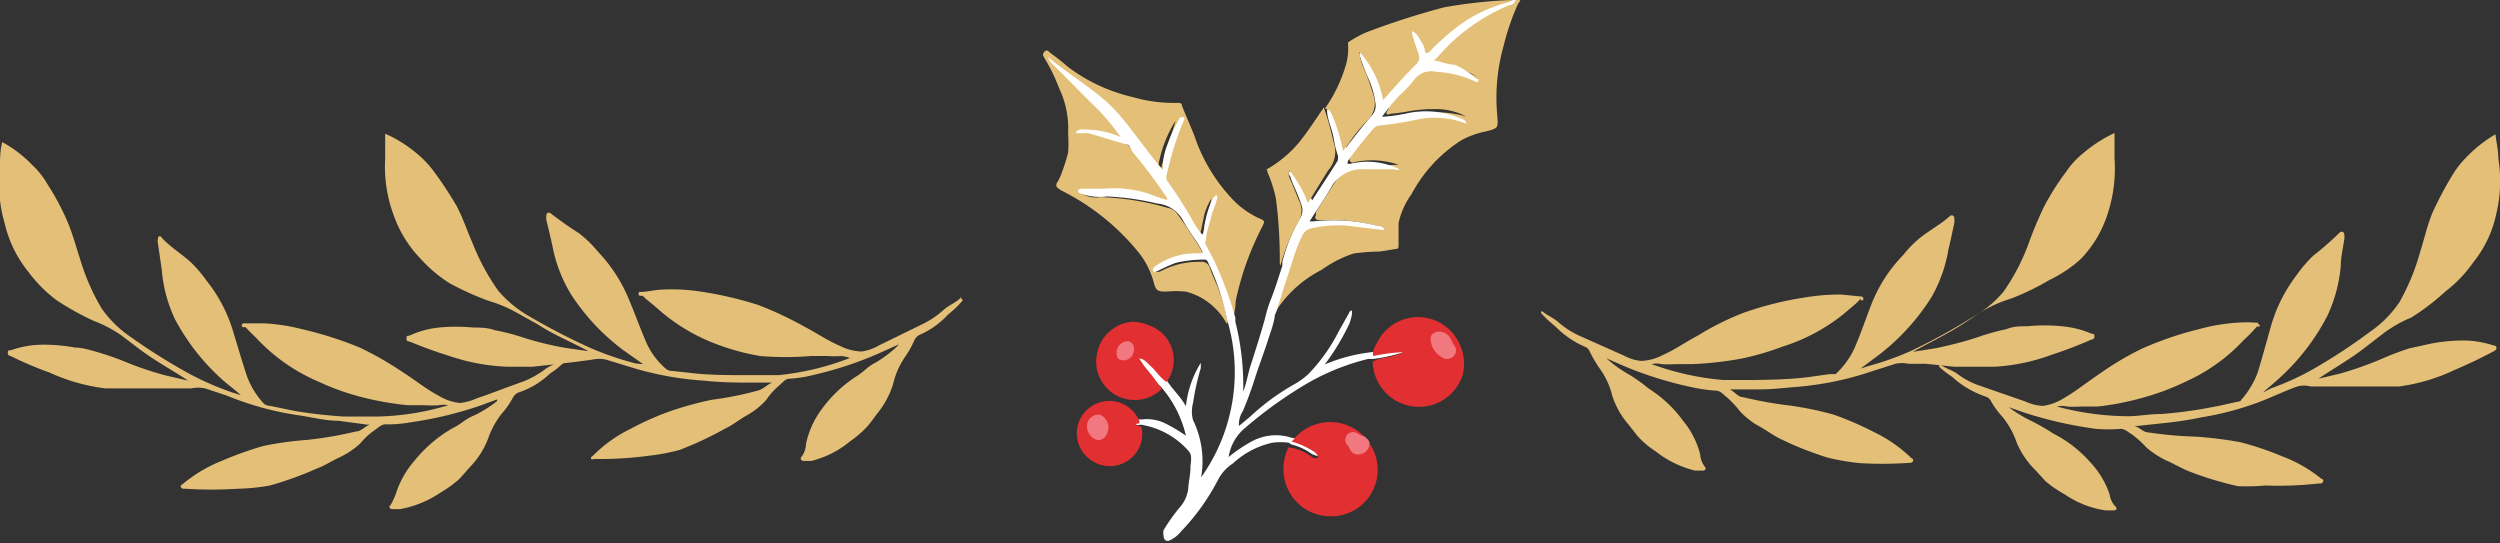
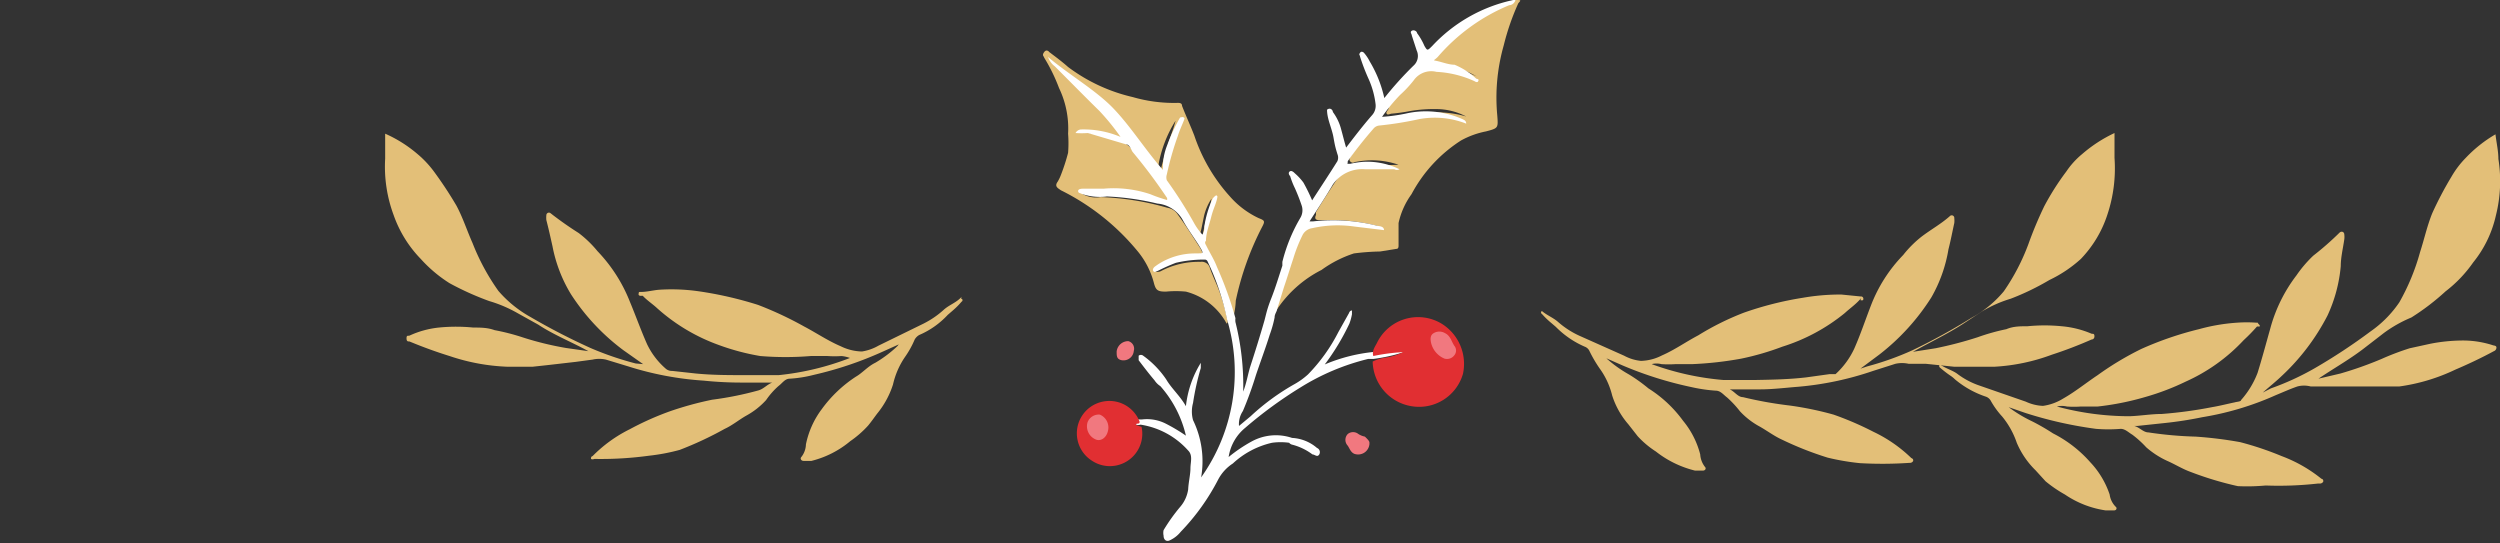
<svg xmlns="http://www.w3.org/2000/svg" viewBox="0 0 77.24 16.78">
  <rect x="0" y="0" width="77.24" height="16.78" fill="#333333" stroke="none" />
  <defs>
    <style>.cls-1{fill:#e3bf78;}.cls-2{fill:#fff;}.cls-3{fill:#e12f32;}.cls-4{fill:#f1787f;}</style>
  </defs>
  <g id="Layer_2" data-name="Layer 2">
    <path class="cls-1" d="M19.87,11.25l-.61-.43a6.67,6.67,0,0,1-1.62-1.73,4.46,4.46,0,0,1-.57-1.48c-.06-.27-.12-.54-.19-.81a.76.76,0,0,1,0-.15A.08.08,0,0,1,17,6.58a10.72,10.72,0,0,0,.88.62,3.42,3.42,0,0,1,.58.56,4.79,4.79,0,0,1,1,1.56c.18.43.34.88.53,1.31a2.33,2.33,0,0,0,.59.77.29.29,0,0,0,.19.06l.73.08c.52.05,1,.05,1.56.05.34,0,.68,0,1,0a8.41,8.41,0,0,0,2.2-.53A1.05,1.05,0,0,0,26,11a3,3,0,0,1-.43,0c-.17,0-.34,0-.52,0A9.53,9.53,0,0,1,23.49,11a7.11,7.11,0,0,1-1.28-.34A5.78,5.78,0,0,1,20.3,9.52c-.14-.13-.31-.24-.44-.38l-.07,0s-.07,0-.06-.06,0-.06.07-.06c.2,0,.4-.06.6-.07A5.91,5.91,0,0,1,21.59,9a11.55,11.55,0,0,1,1.83.42,10.94,10.94,0,0,1,1.43.67c.38.2.73.44,1.13.61a1.56,1.56,0,0,0,.65.16,1.48,1.48,0,0,0,.51-.18L28.53,10a2.8,2.8,0,0,0,.64-.44c.15-.13.34-.2.48-.33s0,0,.06,0a.05.05,0,0,1,0,.09,2.47,2.47,0,0,1-.28.28l-.15.13a2.6,2.6,0,0,1-.88.62.38.38,0,0,0-.14.14,2.86,2.86,0,0,1-.3.54,2.47,2.47,0,0,0-.37.85,2.72,2.72,0,0,1-.49.9c-.09.12-.18.25-.28.37a3.16,3.16,0,0,1-.55.48,3,3,0,0,1-1.2.61c-.08,0-.16,0-.24,0s-.11-.07-.08-.11a.66.66,0,0,0,.15-.4,2.7,2.7,0,0,1,.49-1.09,4,4,0,0,1,1.05-1c.21-.12.37-.32.6-.43a3.78,3.78,0,0,0,.68-.51l.05-.06-.51.23a11.14,11.14,0,0,1-2.11.71,3.9,3.9,0,0,1-.75.12c-.15,0-.23.14-.34.22a2.32,2.32,0,0,0-.39.44,2.35,2.35,0,0,1-.61.48c-.23.13-.43.3-.67.41A10.78,10.78,0,0,1,21,13.9a6.12,6.12,0,0,1-.95.18,11,11,0,0,1-1.62.1h-.07a.12.12,0,0,1-.1,0c0-.05,0-.07.05-.09a4.27,4.27,0,0,1,1.15-.83,9,9,0,0,1,1.23-.55A10.4,10.4,0,0,1,22,12.35a10.2,10.2,0,0,0,1.44-.29c.16-.05.26-.18.42-.24,0,0-.06,0-.09,0h-.86a11.46,11.46,0,0,1-1.17-.06,9.78,9.78,0,0,1-2.33-.44l-.69-.21a.94.94,0,0,0-.41,0l-.52.07-.87.1-.46.05c-.27,0-.53,0-.8,0a6.29,6.29,0,0,1-1.77-.33c-.42-.13-.83-.28-1.24-.45-.05,0-.09,0-.09-.1s.05-.07.09-.08a2.86,2.86,0,0,1,.91-.25,5.36,5.36,0,0,1,1.06,0c.22,0,.44,0,.66.08a6.84,6.84,0,0,1,.89.23,9.63,9.63,0,0,0,1.31.32l.7.1-.13-.07c-.48-.25-1-.47-1.42-.75L16,9.68a4.11,4.11,0,0,0-.89-.38,8.92,8.92,0,0,1-1.22-.55A4.24,4.24,0,0,1,13,8a3.7,3.7,0,0,1-.84-1.36,4.29,4.29,0,0,1-.26-1.74c0-.25,0-.51,0-.77a4.06,4.06,0,0,1,1,.63,3.14,3.14,0,0,1,.5.53,12.12,12.12,0,0,1,.7,1.06c.2.37.33.78.5,1.16a6.82,6.82,0,0,0,.8,1.48,3.66,3.66,0,0,0,1,.81,20,20,0,0,0,1.84.95,9.63,9.63,0,0,0,1.4.48Z" />
-     <path class="cls-1" d="M7.44,12.21c-.18-.17-.38-.31-.56-.47A6.79,6.79,0,0,1,5.41,9.87,4.35,4.35,0,0,1,5,8.35l-.12-.83a.38.38,0,0,1,0-.15c0-.08.08-.11.14,0,.25.26.56.46.83.69a3.87,3.87,0,0,1,.53.61,4.6,4.6,0,0,1,.84,1.63c.14.45.27.91.42,1.35a2.58,2.58,0,0,0,.52.83.35.35,0,0,0,.19.06l.72.15c.51.09,1,.14,1.55.18.33,0,.67,0,1,0a8.11,8.11,0,0,0,2.23-.35.77.77,0,0,0-.3,0,3.08,3.08,0,0,1-.43,0c-.18,0-.35,0-.52,0a9.43,9.43,0,0,1-1.5-.27,7.64,7.64,0,0,1-1.24-.45A5.66,5.66,0,0,1,8,10.53c-.13-.14-.28-.27-.41-.42a.15.15,0,0,0-.06,0s-.07,0-.06-.07a.07.07,0,0,1,.08-.05c.2,0,.4,0,.6,0a5.8,5.8,0,0,1,1.18.18,11.29,11.29,0,0,1,1.79.57,10.36,10.36,0,0,1,1.37.79c.36.23.69.5,1.07.7a1.57,1.57,0,0,0,.64.22,1.54,1.54,0,0,0,.52-.14c.48-.16.95-.35,1.44-.52a3,3,0,0,0,.68-.38c.16-.12.35-.18.51-.29s0,0,.05,0,0,.08,0,.1a3.31,3.31,0,0,1-.3.25,1,1,0,0,0-.16.12,2.55,2.55,0,0,1-.93.54.37.37,0,0,0-.15.13,2.56,2.56,0,0,1-.35.51,2.67,2.67,0,0,0-.44.81,2.61,2.61,0,0,1-.56.86l-.31.35a3.56,3.56,0,0,1-.59.43,3.27,3.27,0,0,1-1.25.51c-.08,0-.16,0-.24,0s-.11-.08-.07-.11.14-.25.19-.39a2.83,2.83,0,0,1,.57-1A4.15,4.15,0,0,1,14,13.22c.22-.1.4-.29.64-.38a3.61,3.61,0,0,0,.72-.45l0-.05-.52.19a11.62,11.62,0,0,1-2.17.52,3.8,3.8,0,0,1-.75.06c-.15,0-.25.12-.36.19a2.32,2.32,0,0,0-.43.4,2.48,2.48,0,0,1-.64.43c-.24.11-.46.26-.71.35A10.66,10.66,0,0,1,8.34,15a6.25,6.25,0,0,1-1,.1,12.32,12.32,0,0,1-1.61,0H5.69a.11.11,0,0,1-.11-.06s0-.06.06-.08a4.5,4.5,0,0,1,1.23-.73,11.1,11.1,0,0,1,1.26-.45,10.5,10.5,0,0,1,1.37-.19A11.85,11.85,0,0,0,11,13.33c.16,0,.27-.16.43-.21,0,0-.06,0-.08,0L10.45,13c-.39,0-.77-.1-1.16-.16A9.42,9.42,0,0,1,7,12.22L6.34,12a1,1,0,0,0-.42,0H5.4l-.88,0H4.06c-.26,0-.53,0-.8,0a5.8,5.8,0,0,1-1.73-.49A10.81,10.81,0,0,1,.33,11s-.09,0-.09-.1.06-.07.1-.08a3,3,0,0,1,.93-.17,5.36,5.36,0,0,1,1.06.09c.22,0,.43.07.65.13a8.93,8.93,0,0,1,.87.3,10,10,0,0,0,1.27.43l.69.16-.12-.08c-.45-.29-.92-.55-1.35-.87l-.58-.44a3.84,3.84,0,0,0-.85-.45,8.32,8.32,0,0,1-1.17-.65,4.27,4.27,0,0,1-.87-.88A3.68,3.68,0,0,1,.15,6.92,4.36,4.36,0,0,1,0,5.16c0-.25,0-.51.07-.77A3.88,3.88,0,0,1,1,5.1a2.56,2.56,0,0,1,.46.58,7.93,7.93,0,0,1,.6,1.11c.17.39.28.8.41,1.2a6.78,6.78,0,0,0,.67,1.54,3.5,3.5,0,0,0,.91.89,18.41,18.41,0,0,0,1.75,1.1,8.76,8.76,0,0,0,1.36.6Z" />
    <path class="cls-1" d="M57.48,11.39l.59-.44a6.89,6.89,0,0,0,1.6-1.76A4.43,4.43,0,0,0,60.2,7.7c.07-.27.12-.54.18-.81a.76.76,0,0,0,0-.15.08.08,0,0,0-.14-.06c-.27.24-.58.41-.87.63a3.42,3.42,0,0,0-.57.57,4.59,4.59,0,0,0-1,1.57c-.17.44-.32.89-.51,1.32a2.49,2.49,0,0,1-.58.79c-.05,0-.13,0-.19,0l-.72.1c-.52.06-1,.07-1.56.08-.34,0-.68,0-1,0a8.5,8.5,0,0,1-2.21-.49.6.6,0,0,1,.3,0,3.24,3.24,0,0,0,.44,0c.17,0,.34,0,.52,0a10.9,10.9,0,0,0,1.51-.17,8.34,8.34,0,0,0,1.27-.37A5.77,5.77,0,0,0,57,9.67c.14-.13.3-.24.44-.39s0,0,.06,0,.07,0,.07-.06a.07.07,0,0,0-.08-.06l-.6-.06a6.75,6.75,0,0,0-1.19.1,10.33,10.33,0,0,0-1.82.46,8.41,8.41,0,0,0-1.41.7c-.38.2-.73.45-1.12.62a1.5,1.5,0,0,1-.65.17,1.37,1.37,0,0,1-.52-.16l-1.39-.62a2.68,2.68,0,0,1-.66-.43c-.15-.13-.34-.2-.49-.33s0,0,0,0a.05.05,0,0,0,0,.09,2.57,2.57,0,0,0,.29.28l.14.12a2.83,2.83,0,0,0,.89.61.26.26,0,0,1,.15.14,4.07,4.07,0,0,0,.31.53,2.39,2.39,0,0,1,.39.84,2.53,2.53,0,0,0,.5.89l.29.37a2.85,2.85,0,0,0,.56.47,3.18,3.18,0,0,0,1.21.59c.08,0,.16,0,.24,0s.11-.07.07-.11a.7.7,0,0,1-.15-.39A2.67,2.67,0,0,0,52,13a3.86,3.86,0,0,0-1.07-1,5,5,0,0,0-.6-.43,3.87,3.87,0,0,1-.7-.5l0,0,.5.22a11.45,11.45,0,0,0,2.13.67,4.85,4.85,0,0,0,.75.11c.15,0,.24.13.35.21a3.28,3.28,0,0,1,.4.43,2.36,2.36,0,0,0,.61.47c.23.13.44.29.68.4a10.22,10.22,0,0,0,1.42.56,7.4,7.4,0,0,0,1,.17A12.32,12.32,0,0,0,59,14.3H59a.11.11,0,0,0,.11-.06c0-.05,0-.06-.06-.09a4.37,4.37,0,0,0-1.17-.81,9.69,9.69,0,0,0-1.23-.53,10.1,10.1,0,0,0-1.35-.28,12.26,12.26,0,0,1-1.45-.26c-.16,0-.26-.18-.41-.24,0,0,.05,0,.08,0l.86,0c.39,0,.78-.05,1.17-.08a9.69,9.69,0,0,0,2.32-.49l.69-.22a.94.94,0,0,1,.41,0l.53,0,.87.09.45,0,.81,0a6,6,0,0,0,1.76-.37,13,13,0,0,0,1.23-.47s.09,0,.09-.1-.06-.07-.09-.08a3,3,0,0,0-.92-.23,5.37,5.37,0,0,0-1.06,0c-.22,0-.44,0-.65.09a6.49,6.49,0,0,0-.89.25,11.83,11.83,0,0,1-1.3.34l-.7.11.13-.07c.47-.26.95-.49,1.4-.78l.61-.4a3.87,3.87,0,0,1,.88-.39,7.8,7.8,0,0,0,1.2-.58A4,4,0,0,0,64.29,8a3.56,3.56,0,0,0,.82-1.37,4.51,4.51,0,0,0,.22-1.75c0-.26,0-.51,0-.77a4.33,4.33,0,0,0-1,.65,2.52,2.52,0,0,0-.49.54,8,8,0,0,0-.68,1.07,12,12,0,0,0-.49,1.17A6.58,6.58,0,0,1,61.91,9a3.43,3.43,0,0,1-1,.82,18.88,18.88,0,0,1-1.82,1,9,9,0,0,1-1.4.5Z" />
    <path class="cls-1" d="M69.91,12.13c.19-.17.38-.32.56-.49a6.82,6.82,0,0,0,1.44-1.89,4.57,4.57,0,0,0,.41-1.53c0-.27.07-.55.11-.83a.61.61,0,0,0,0-.14c0-.09-.09-.12-.15-.06a9.14,9.14,0,0,1-.81.71,3.81,3.81,0,0,0-.52.61,4.71,4.71,0,0,0-.81,1.65c-.13.46-.25.91-.39,1.36a2.71,2.71,0,0,1-.51.84c0,.05-.13.05-.19.07-.24.05-.47.11-.71.15a13.42,13.42,0,0,1-1.55.21c-.33,0-.67.06-1,.07a8.63,8.63,0,0,1-2.24-.3.66.66,0,0,1,.31,0,3.09,3.09,0,0,0,.43,0c.17,0,.34,0,.52,0a8.55,8.55,0,0,0,1.49-.3,7.61,7.61,0,0,0,1.23-.47,5.54,5.54,0,0,0,1.79-1.28,5.44,5.44,0,0,0,.41-.42.15.15,0,0,1,.06,0s.07,0,0-.07,0-.05-.07-.05a4.14,4.14,0,0,0-.61,0,5.85,5.85,0,0,0-1.17.2,10.39,10.39,0,0,0-1.78.61,9.28,9.28,0,0,0-1.35.81c-.36.24-.69.51-1.06.72a1.6,1.6,0,0,1-.63.23,1.38,1.38,0,0,1-.53-.13l-1.44-.5a2.41,2.41,0,0,1-.69-.37c-.16-.11-.36-.16-.52-.28s0,0,0,0a.06.06,0,0,0,0,.1,3.65,3.65,0,0,0,.31.24.88.88,0,0,1,.15.12,2.92,2.92,0,0,0,.94.53.28.28,0,0,1,.16.12,2.54,2.54,0,0,0,.36.5,2.58,2.58,0,0,1,.45.81,2.62,2.62,0,0,0,.58.85l.31.34a4,4,0,0,0,.6.41,3,3,0,0,0,1.26.49c.08,0,.16,0,.25,0s.1-.08.06-.11a.66.66,0,0,1-.19-.38,2.7,2.7,0,0,0-.6-1,3.86,3.86,0,0,0-1.15-.89,6.67,6.67,0,0,0-.64-.37,4.16,4.16,0,0,1-.73-.44l0,0,.52.18a12.5,12.5,0,0,0,2.18.49,4.78,4.78,0,0,0,.76,0c.14,0,.24.11.36.18a3.16,3.16,0,0,1,.43.39,2.67,2.67,0,0,0,.65.42c.25.11.47.25.72.34a10.26,10.26,0,0,0,1.46.44A6.24,6.24,0,0,0,70,15a10.84,10.84,0,0,0,1.61-.06h.07a.12.12,0,0,0,.1-.06c0-.05,0-.07-.06-.09a4.4,4.4,0,0,0-1.23-.7,9.62,9.62,0,0,0-1.28-.43,12.5,12.5,0,0,0-1.37-.17,11.82,11.82,0,0,1-1.46-.13c-.16,0-.28-.16-.44-.2,0,0,.06,0,.09,0l.85-.09a11.63,11.63,0,0,0,1.16-.18,9.13,9.13,0,0,0,2.27-.68c.22-.09.44-.19.67-.27a.81.81,0,0,1,.41,0H72l.87,0h.46l.8,0a5.86,5.86,0,0,0,1.73-.52c.4-.17.8-.36,1.19-.57a.12.12,0,0,0,.08-.11c0-.06-.06-.06-.1-.07a3,3,0,0,0-.94-.15,5.33,5.33,0,0,0-1,.1l-.64.14a8.22,8.22,0,0,0-.87.33,11.26,11.26,0,0,1-1.27.45l-.68.16.12-.08c.44-.29.91-.56,1.33-.89l.57-.44a4,4,0,0,1,.85-.48A7.34,7.34,0,0,0,75.56,9a4,4,0,0,0,.85-.89,3.52,3.52,0,0,0,.7-1.44,4.35,4.35,0,0,0,.08-1.76c0-.25-.06-.5-.09-.76a4.11,4.11,0,0,0-.92.73,2.86,2.86,0,0,0-.44.58,10.83,10.83,0,0,0-.59,1.12c-.16.39-.25.81-.38,1.21a6.76,6.76,0,0,1-.64,1.55,3.46,3.46,0,0,1-.89.9,17.8,17.8,0,0,1-1.73,1.14,8.25,8.25,0,0,1-1.35.62Z" />
    <path class="cls-1" d="M38.1,9.82a2.43,2.43,0,0,0,.08-.53A9,9,0,0,1,39,7c.09-.17.07-.19-.11-.26A2.7,2.7,0,0,1,38,6.07,5.31,5.31,0,0,1,36.9,4.19c-.12-.31-.26-.61-.38-.92,0-.11-.12-.09-.19-.09A4.6,4.6,0,0,1,35,3a5.31,5.31,0,0,1-2-.93c-.18-.16-.38-.31-.58-.46,0,0-.08-.11-.16,0s0,.13,0,.17a5.45,5.45,0,0,1,.46.94A2.89,2.89,0,0,1,33,4.13a3.84,3.84,0,0,1,0,.59,6,6,0,0,1-.22.68,1.36,1.36,0,0,1-.1.21c-.11.15,0,.2.1.27a7.21,7.21,0,0,1,2.35,1.86,2.55,2.55,0,0,1,.52,1c.06.23.12.27.37.27a3.18,3.18,0,0,1,.62,0A2,2,0,0,1,37.9,10c.07-.07,0-.14,0-.21a5.32,5.32,0,0,0-.35-1.09c-.06-.14-.12-.28-.17-.42a.26.26,0,0,0-.29-.19,2.51,2.51,0,0,0-1.23.29.2.2,0,0,1-.17,0,.77.77,0,0,1,.37-.25,2.23,2.23,0,0,1,.84-.19c.27,0,.31-.08.16-.31s-.44-.69-.67-1a.47.47,0,0,0-.32-.21A8.41,8.41,0,0,0,34,6.09a.84.84,0,0,1-.56-.1s.05,0,.08,0a5.54,5.54,0,0,1,1.77,0c.21.06.42.14.63.21s.15.09.21,0,0-.14-.07-.2c-.23-.37-.52-.69-.78-1L35,4.65a.68.68,0,0,0-.45-.29,5.83,5.83,0,0,0-1.18-.3.56.56,0,0,1,.36,0,3.14,3.14,0,0,1,.73.19s.11.06.16,0,0-.11,0-.15a6.44,6.44,0,0,0-.8-.93c-.44-.43-.87-.85-1.3-1.29.5.5,1,.94,1.56,1.42a9.94,9.94,0,0,1,1,1.23c.17.21.32.43.49.64,0,0,.09.13.16.1s0-.1.06-.16a3.81,3.81,0,0,1,.53-1.38c-.06.25-.16.48-.23.72s-.18.57-.24.86a.38.38,0,0,0,.08.32c.28.38.51.8.77,1.21l.19.32s.07.11.13.1.07-.09.09-.15l.09-.44a1.67,1.67,0,0,1,.23-.53,3.16,3.16,0,0,1-.13.53,4.65,4.65,0,0,0-.16.72.52.52,0,0,0,.12.36A11.56,11.56,0,0,1,38,9.44a1.55,1.55,0,0,0,.06.23C38,9.73,38,9.8,38.1,9.82Z" />
    <path class="cls-1" d="M39.46,9.55a3.63,3.63,0,0,1,1.37-1.21,3.6,3.6,0,0,1,1-.51,7.36,7.36,0,0,1,.81-.06l.5-.08c.06,0,.07-.05.07-.1,0-.23,0-.47,0-.7A2.38,2.38,0,0,1,43.61,6a4.44,4.44,0,0,1,1.53-1.66,2.64,2.64,0,0,1,.77-.28c.38-.1.38-.1.35-.49a5.9,5.9,0,0,1,.2-2.17,7.4,7.4,0,0,1,.45-1.3C47,0,47,0,46.82,0l-.21.11a5.81,5.81,0,0,0-2.23,1.6c-.14.16-.13.21.09.26a3.27,3.27,0,0,1,1.15.39,3.39,3.39,0,0,0-1.49-.29.33.33,0,0,0-.23.1c-.35.37-.7.73-1,1.12l0,.06c0,.05-.09.1-.06.16s.11,0,.17,0a5.39,5.39,0,0,0,.56-.08,4.46,4.46,0,0,1,.82-.06,2,2,0,0,1,.91.23,3.1,3.1,0,0,0-1.76,0,6.66,6.66,0,0,1-.76.12.47.47,0,0,0-.35.18c-.25.3-.48.61-.7.93,0,0-.08.11,0,.17s.11,0,.17,0a2.53,2.53,0,0,1,1.31.09,5.61,5.61,0,0,1-.58,0,2.2,2.2,0,0,0-1.07.2.47.47,0,0,0-.2.17c-.24.36-.48.73-.7,1.09a.41.41,0,0,0,0,.09c-.06.12,0,.16.09.16h.21A5.72,5.72,0,0,1,42.63,7l-.82-.09a3.75,3.75,0,0,0-.82,0h-.08a.85.85,0,0,0-.85.61c-.16.47-.3.94-.46,1.41,0,.14-.09.28-.14.42S39.41,9.49,39.46,9.55Z" />
    <path class="cls-2" d="M39.46,9.55l.21-.68c.1-.29.19-.59.29-.89a4.62,4.62,0,0,1,.29-.73.4.4,0,0,1,.29-.2A3.61,3.61,0,0,1,41.85,7l.91.11c0-.11-.12-.12-.19-.13a5.57,5.57,0,0,0-2-.14h-.11c.25-.39.5-.76.72-1.14a1.1,1.1,0,0,1,1-.47c.3,0,.6,0,.9,0a.17.17,0,0,0,.16,0A2.26,2.26,0,0,0,42.12,5a2.76,2.76,0,0,0-.4.06s-.06,0-.08,0,0,0,0-.08a12.94,12.94,0,0,1,.79-1,.27.27,0,0,1,.17-.1,10.83,10.83,0,0,0,1.25-.2,2.66,2.66,0,0,1,1.45.14h0c0-.1-.08-.12-.14-.15a2.78,2.78,0,0,0-1.73-.16,5.36,5.36,0,0,1-.73.1,5.48,5.48,0,0,1,.56-.68,3.56,3.56,0,0,0,.42-.45.66.66,0,0,1,.7-.26,3.2,3.2,0,0,1,1.18.29s.08.06.11,0,0-.06-.06-.08A2.24,2.24,0,0,0,44.94,2c-.17,0-.35-.07-.52-.11s-.13,0,0-.13A5.88,5.88,0,0,1,46.63.16c.08,0,.16-.06.19-.15s-.07,0-.11,0a4.78,4.78,0,0,0-2.46,1.41l0,0c-.15.15-.15.15-.24,0a2,2,0,0,0-.23-.4c0-.05-.09-.11-.16-.07s0,.1,0,.15l.15.46a.4.4,0,0,1-.1.47,10.68,10.68,0,0,0-.9,1,3.76,3.76,0,0,0-.45-1.13,1.27,1.27,0,0,0-.18-.27s-.07-.07-.12,0,0,.07,0,.12a6.31,6.31,0,0,0,.26.68,2.65,2.65,0,0,1,.22.79.43.43,0,0,1-.11.34c-.28.32-.54.66-.8,1-.06-.2-.1-.37-.15-.55a1.55,1.55,0,0,0-.26-.55c0-.06-.08-.15-.18-.07l0,0c0,.29.15.57.2.86s.07.34.12.51a.28.28,0,0,1,0,.22c-.25.4-.51.79-.78,1.21a5.64,5.64,0,0,0-.27-.55A1.75,1.75,0,0,0,40,5.35s-.08-.09-.14-.06-.05.1,0,.15a2.5,2.5,0,0,0,.15.38q.12.27.21.54a.46.46,0,0,1-.05.38,5.11,5.11,0,0,0-.55,1.35s0,.08,0,.12c-.11.33-.21.67-.34,1s-.15.45-.21.68c-.14.49-.3,1-.45,1.46-.07.24-.11.49-.21.75a8.06,8.06,0,0,0-.24-2.15.49.49,0,0,1,0-.12,11,11,0,0,0-.57-1.58c-.09-.24-.23-.45-.34-.68,0,0-.06-.08,0-.13,0-.24.1-.49.16-.73s.12-.34.17-.52,0-.12,0-.15-.11.06-.13.11a3.09,3.09,0,0,0-.25.85c0,.07,0,.15-.06.25a1.89,1.89,0,0,1-.27-.38,13.62,13.62,0,0,0-.83-1.3.29.29,0,0,1,0-.18,9.54,9.54,0,0,1,.34-1.19c.05-.16.12-.31.18-.46s0-.08,0-.11-.09,0-.11,0a5.59,5.59,0,0,0-.4.86,1.84,1.84,0,0,0-.13.76c-.56-.64-1-1.35-1.54-1.91S33,2.29,32.38,1.76a.61.61,0,0,0,.21.29c.46.46.91.92,1.38,1.38a7.31,7.31,0,0,1,.65.8A2.93,2.93,0,0,0,33.39,4a.21.21,0,0,0-.16.11,2.58,2.58,0,0,0,.38,0l1.18.35c.11,0,.15.15.2.23a16.63,16.63,0,0,1,1.07,1.43s0,0,0,.06A4.43,4.43,0,0,1,35.54,6a3.57,3.57,0,0,0-1.45-.17l-.65,0s-.13,0-.13.07.06.06.11.09a1.72,1.72,0,0,0,.78.08,8.15,8.15,0,0,1,1.56.22,1,1,0,0,1,.8.54c.15.27.34.52.5.78s.1.21-.11.22a2.1,2.1,0,0,0-1.19.35l-.07.05s-.1.07-.06.14.1,0,.14,0a5.62,5.62,0,0,1,.56-.25,3.8,3.8,0,0,1,.89-.1.09.09,0,0,1,.09.06,7.54,7.54,0,0,1,.6,1.79s0,0,0,0a5.62,5.62,0,0,1-.8,4.88,2.91,2.91,0,0,0-.25-1.77,1,1,0,0,1,0-.53,8,8,0,0,1,.24-1.08s0-.08,0-.16a3.2,3.2,0,0,0-.46,1.34c-.18-.32-.44-.54-.61-.83a2.9,2.9,0,0,0-.71-.73.11.11,0,0,0-.14,0s0,.1,0,.14c.16.21.32.42.49.62a.62.62,0,0,0,.18.18,3.49,3.49,0,0,1,.79,1.53,5.37,5.37,0,0,0-.64-.38,1.28,1.28,0,0,0-.72-.12s-.07,0-.1,0-.15,0-.13.09.11.09.19.07a2.47,2.47,0,0,1,1.47.8c.15.15.07.36.07.55s-.06.43-.07.65a1.06,1.06,0,0,1-.23.52,5.53,5.53,0,0,0-.53.74.41.41,0,0,0,0,.17c0,.13.09.2.2.14a.93.93,0,0,0,.33-.26,6.85,6.85,0,0,0,1.16-1.62,1.33,1.33,0,0,1,.45-.49,2.63,2.63,0,0,1,1.21-.64,1.91,1.91,0,0,1,.53,0,.17.17,0,0,0,.1.06,1.78,1.78,0,0,1,.62.3c.07,0,.15.1.21,0a.14.14,0,0,0-.07-.2,1.28,1.28,0,0,0-.77-.31,1.56,1.56,0,0,0-1.25.11,4.66,4.66,0,0,0-.71.48,1.44,1.44,0,0,1,.51-.9,13.14,13.14,0,0,1,1.71-1.25,7.14,7.14,0,0,1,2.09-.88s.1,0,.16,0a5.31,5.31,0,0,0,.88-.19s.09,0,.08-.1,0-.06-.08-.06a5.74,5.74,0,0,0-.83.13l0,0a5.19,5.19,0,0,0-1.55.39A7.21,7.21,0,0,0,41.69,10a1.57,1.57,0,0,0,.08-.29s0-.09,0-.11-.07,0-.09.07l-.33.59a5.32,5.32,0,0,1-.94,1.31,2.27,2.27,0,0,1-.4.29,7.08,7.08,0,0,0-1.37,1l-.36.3a.72.72,0,0,1,.12-.46,11.14,11.14,0,0,0,.4-1.1c.14-.42.3-.84.43-1.26a3.51,3.51,0,0,0,.15-.53C39.38,9.7,39.45,9.63,39.46,9.55Z" />
-     <path class="cls-1" d="M40.93,3.36c.19,0,.21.18.27.3a5.08,5.08,0,0,1,.29,1c.07-.09.14-.16.19-.24a4.54,4.54,0,0,1,.55-.68.74.74,0,0,0,.21-.78A7.41,7.41,0,0,0,42.09,2,1.61,1.61,0,0,1,42,1.6a3,3,0,0,1,.73,1.49l.53-.59c.16-.17.31-.34.48-.5a.29.29,0,0,0,.09-.32c-.07-.21-.14-.41-.2-.61a.81.81,0,0,1,0-.11c.17.08.21.23.3.35a.73.73,0,0,1,.09.22c0,.13.09.16.21,0A7.12,7.12,0,0,1,44.81,1,4.45,4.45,0,0,1,46.56.08.22.22,0,0,0,46.71,0,15.08,15.08,0,0,0,44.6.23,24.43,24.43,0,0,0,42.21,1a3.43,3.43,0,0,0-.56.31s0,.05,0,.07a1.83,1.83,0,0,1-.09.7A4.51,4.51,0,0,1,40.93,3.36Z" />
-     <path class="cls-3" d="M39.9,13.64a2.51,2.51,0,0,1,.67.3.18.18,0,0,1,.07.05s.11.1.07.15-.1,0-.15,0a1.52,1.52,0,0,0-.75-.32,1.5,1.5,0,0,0-.1,1.08,1.45,1.45,0,0,0,1.35,1.05,1.43,1.43,0,0,0,1.37-.83,1.42,1.42,0,0,0-.12-1.42c-.09,0-.07.05-.08.1a.23.23,0,0,1-.14.16c-.1.05-.21.11-.3,0a.42.42,0,0,1-.18-.39c0-.14.16-.19.32-.11s.14.11.24.05a1.46,1.46,0,0,0-2.23.1Z" />
    <path class="cls-3" d="M42.43,11a5.8,5.8,0,0,1,.92-.12,1.87,1.87,0,0,1-.49.16,1.37,1.37,0,0,0-.45.13,1.43,1.43,0,0,0,1.2,1.38,1.41,1.41,0,0,0,1.59-1A1.46,1.46,0,0,0,44.54,10a1.41,1.41,0,0,0-2,.6C42.49,10.7,42.38,10.84,42.43,11Z" />
-     <path class="cls-3" d="M35.88,12a7.21,7.21,0,0,0-.47-.62,3.21,3.21,0,0,1-.21-.3c.16,0,.25.15.37.25s.28.35.47.47a1.13,1.13,0,0,0-.47-1.72A1.5,1.5,0,0,0,35,9.94a1.21,1.21,0,0,0-1.11,1,1.19,1.19,0,0,0,2,1.08Z" />
-     <path class="cls-1" d="M39.56,8.21a5.74,5.74,0,0,1,.57-1.38.66.66,0,0,0,0-.64c-.09-.23-.19-.47-.29-.7a.3.3,0,0,1,0-.22,3.8,3.8,0,0,1,.57,1c.21-.33.4-.65.62-1a.86.86,0,0,0,.17-.88,8.11,8.11,0,0,0-.3-1.07c-.24.35-.47.71-.74,1.05a3.66,3.66,0,0,1-1,.85c-.07,0,0,0,0,.1a4.26,4.26,0,0,1,.26.81,14.52,14.52,0,0,1,.12,2Z" />
    <path class="cls-3" d="M35.27,13.19l-.17-.06c0-.08.11,0,.11-.1a1,1,0,0,0-1.09-.63,1,1,0,0,0-.39,1.83,1,1,0,0,0,1,.07A1,1,0,0,0,35.27,13.19Z" />
    <path class="cls-4" d="M42.17,13.49a.6.6,0,0,1-.2-.08.26.26,0,0,0-.33,0,.26.26,0,0,0,0,.36c.06.09.09.2.2.25a.35.35,0,0,0,.47-.3s0,0,0-.05S42.22,13.54,42.17,13.49Z" />
    <path class="cls-4" d="M44.63,11.08a.28.28,0,0,0,.3-.1.23.23,0,0,0,0-.3c-.09-.14-.12-.31-.29-.39a.34.34,0,0,0-.34,0c-.11.06-.11.17-.09.28A.7.7,0,0,0,44.63,11.08Z" />
    <path class="cls-4" d="M34.5,10.86c0,.14,0,.24.16.27a.32.32,0,0,0,.37-.29.24.24,0,0,0-.17-.3A.36.36,0,0,0,34.5,10.86Z" />
    <path class="cls-4" d="M33.86,13.58c.15.06.32-.05.37-.26a.43.43,0,0,0-.25-.51.37.37,0,0,0-.38.24A.44.44,0,0,0,33.86,13.58Z" />
  </g>
</svg>